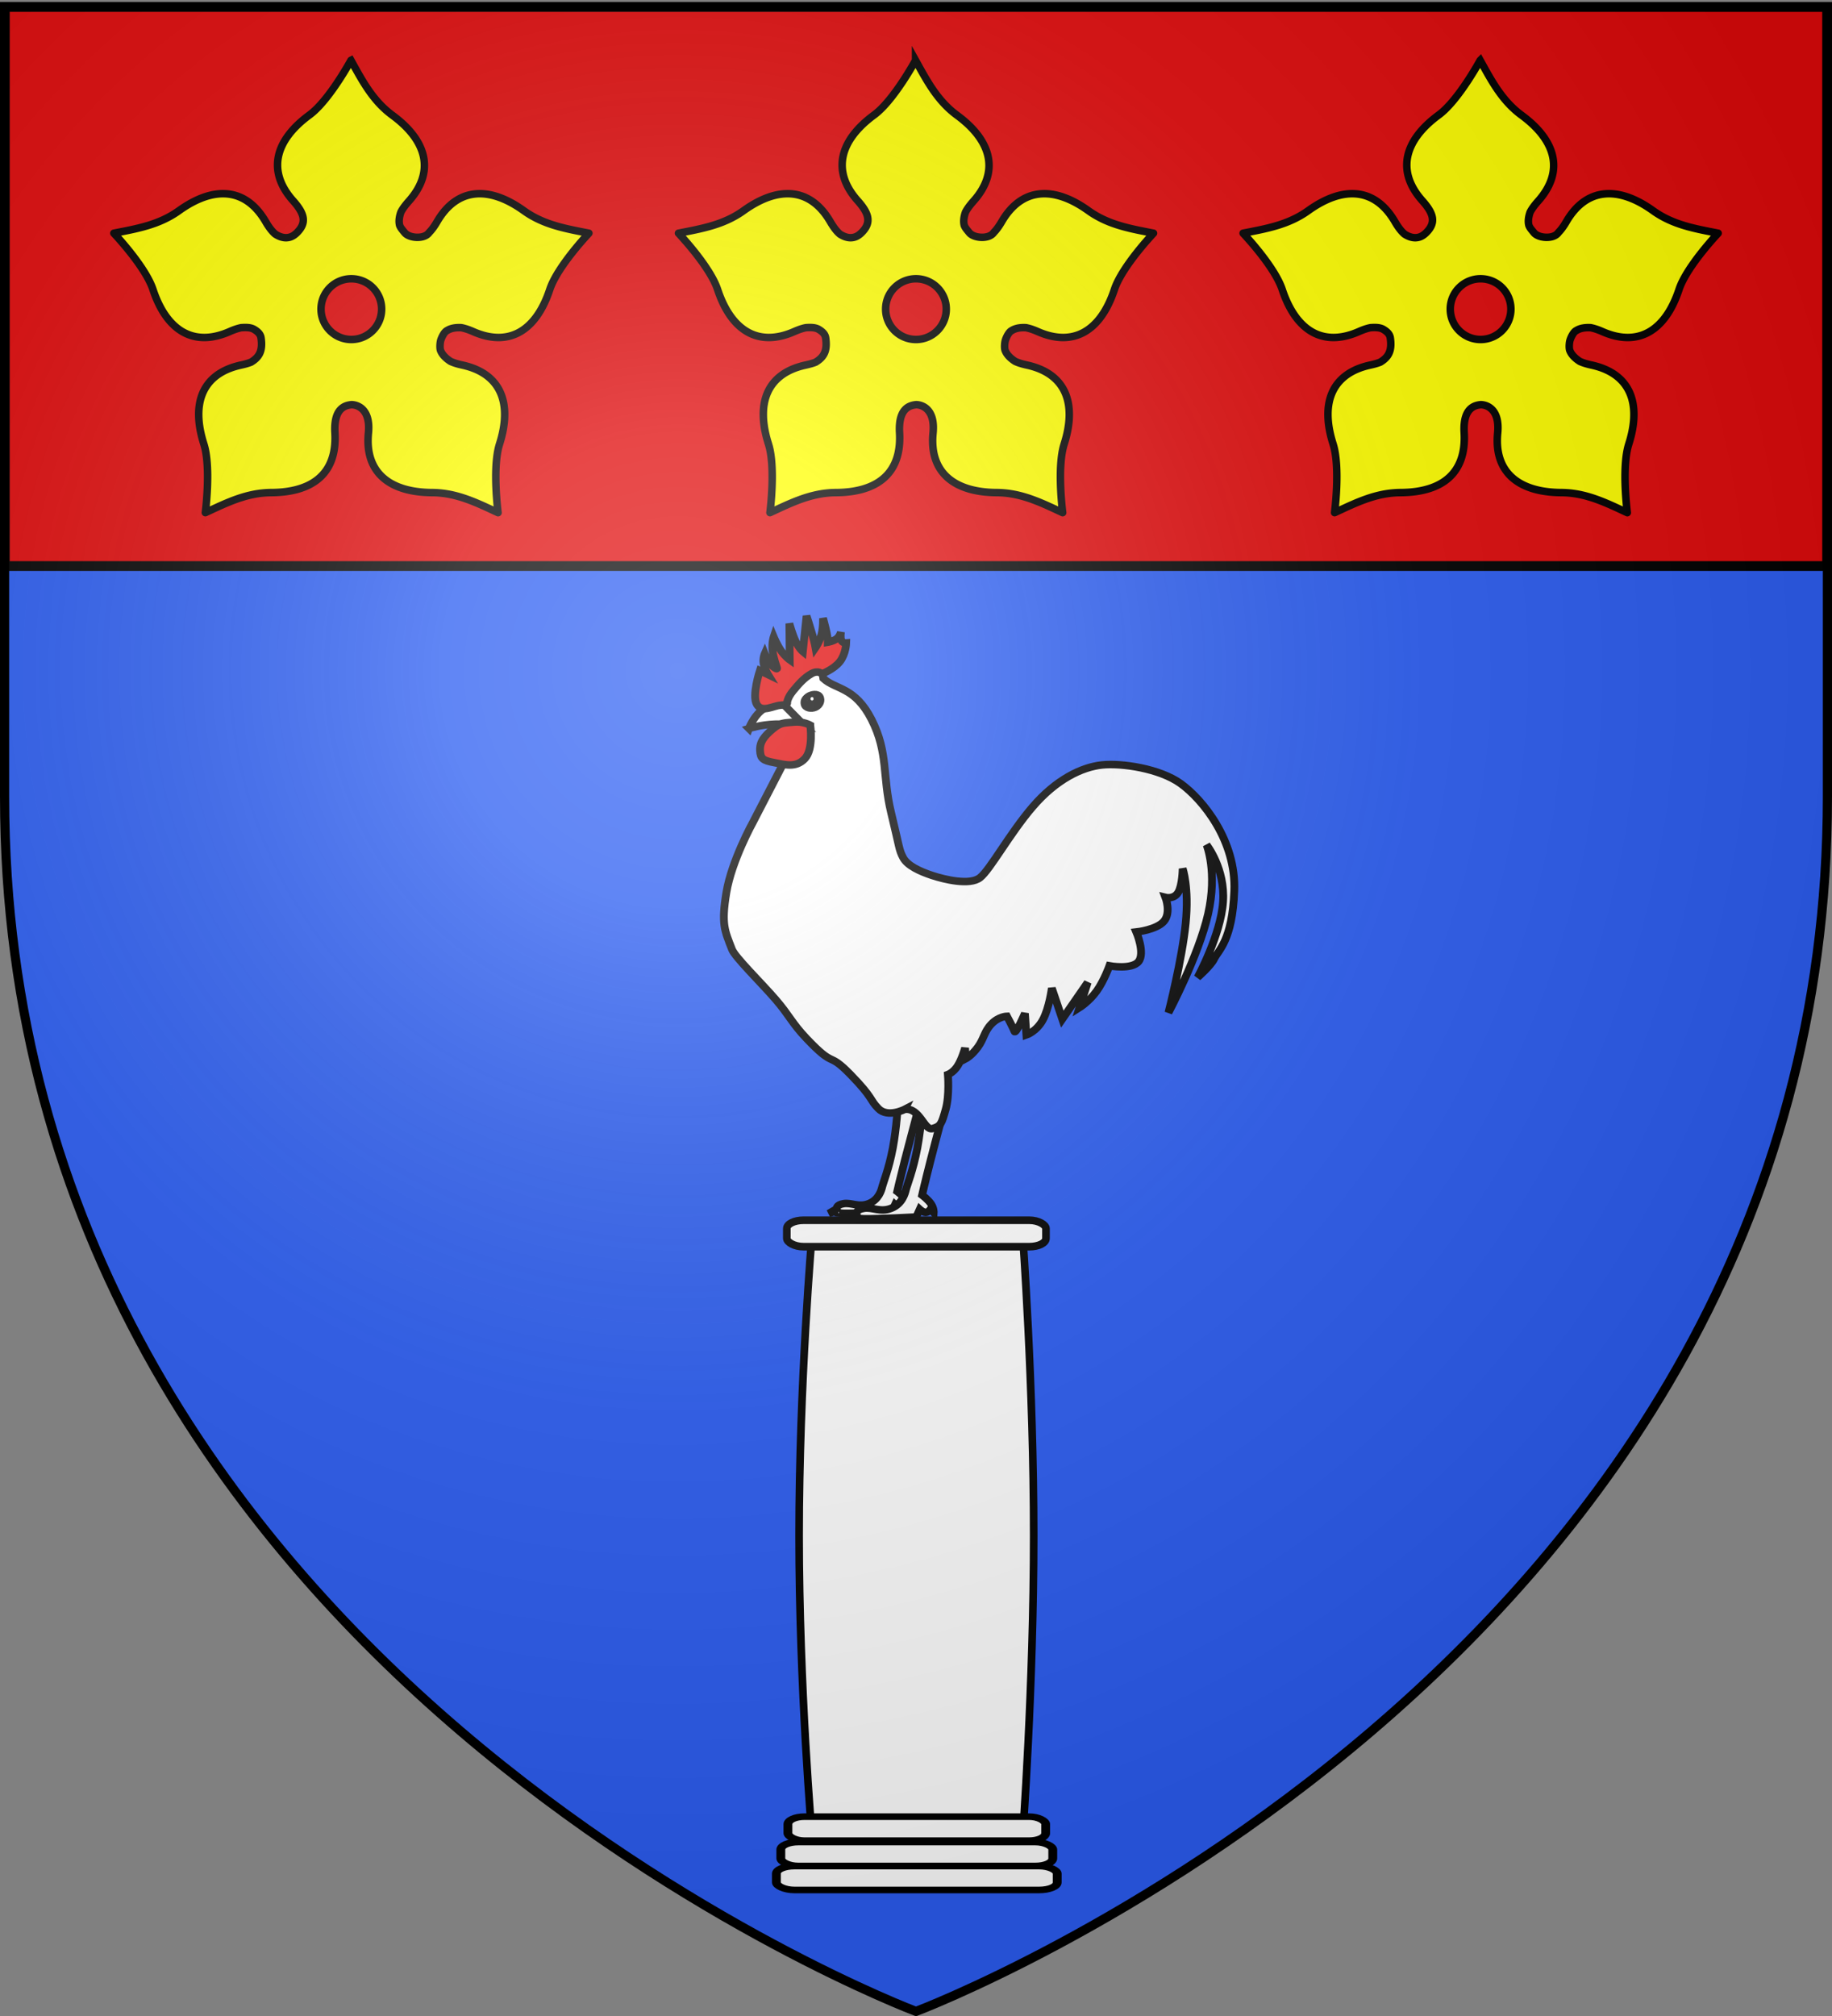
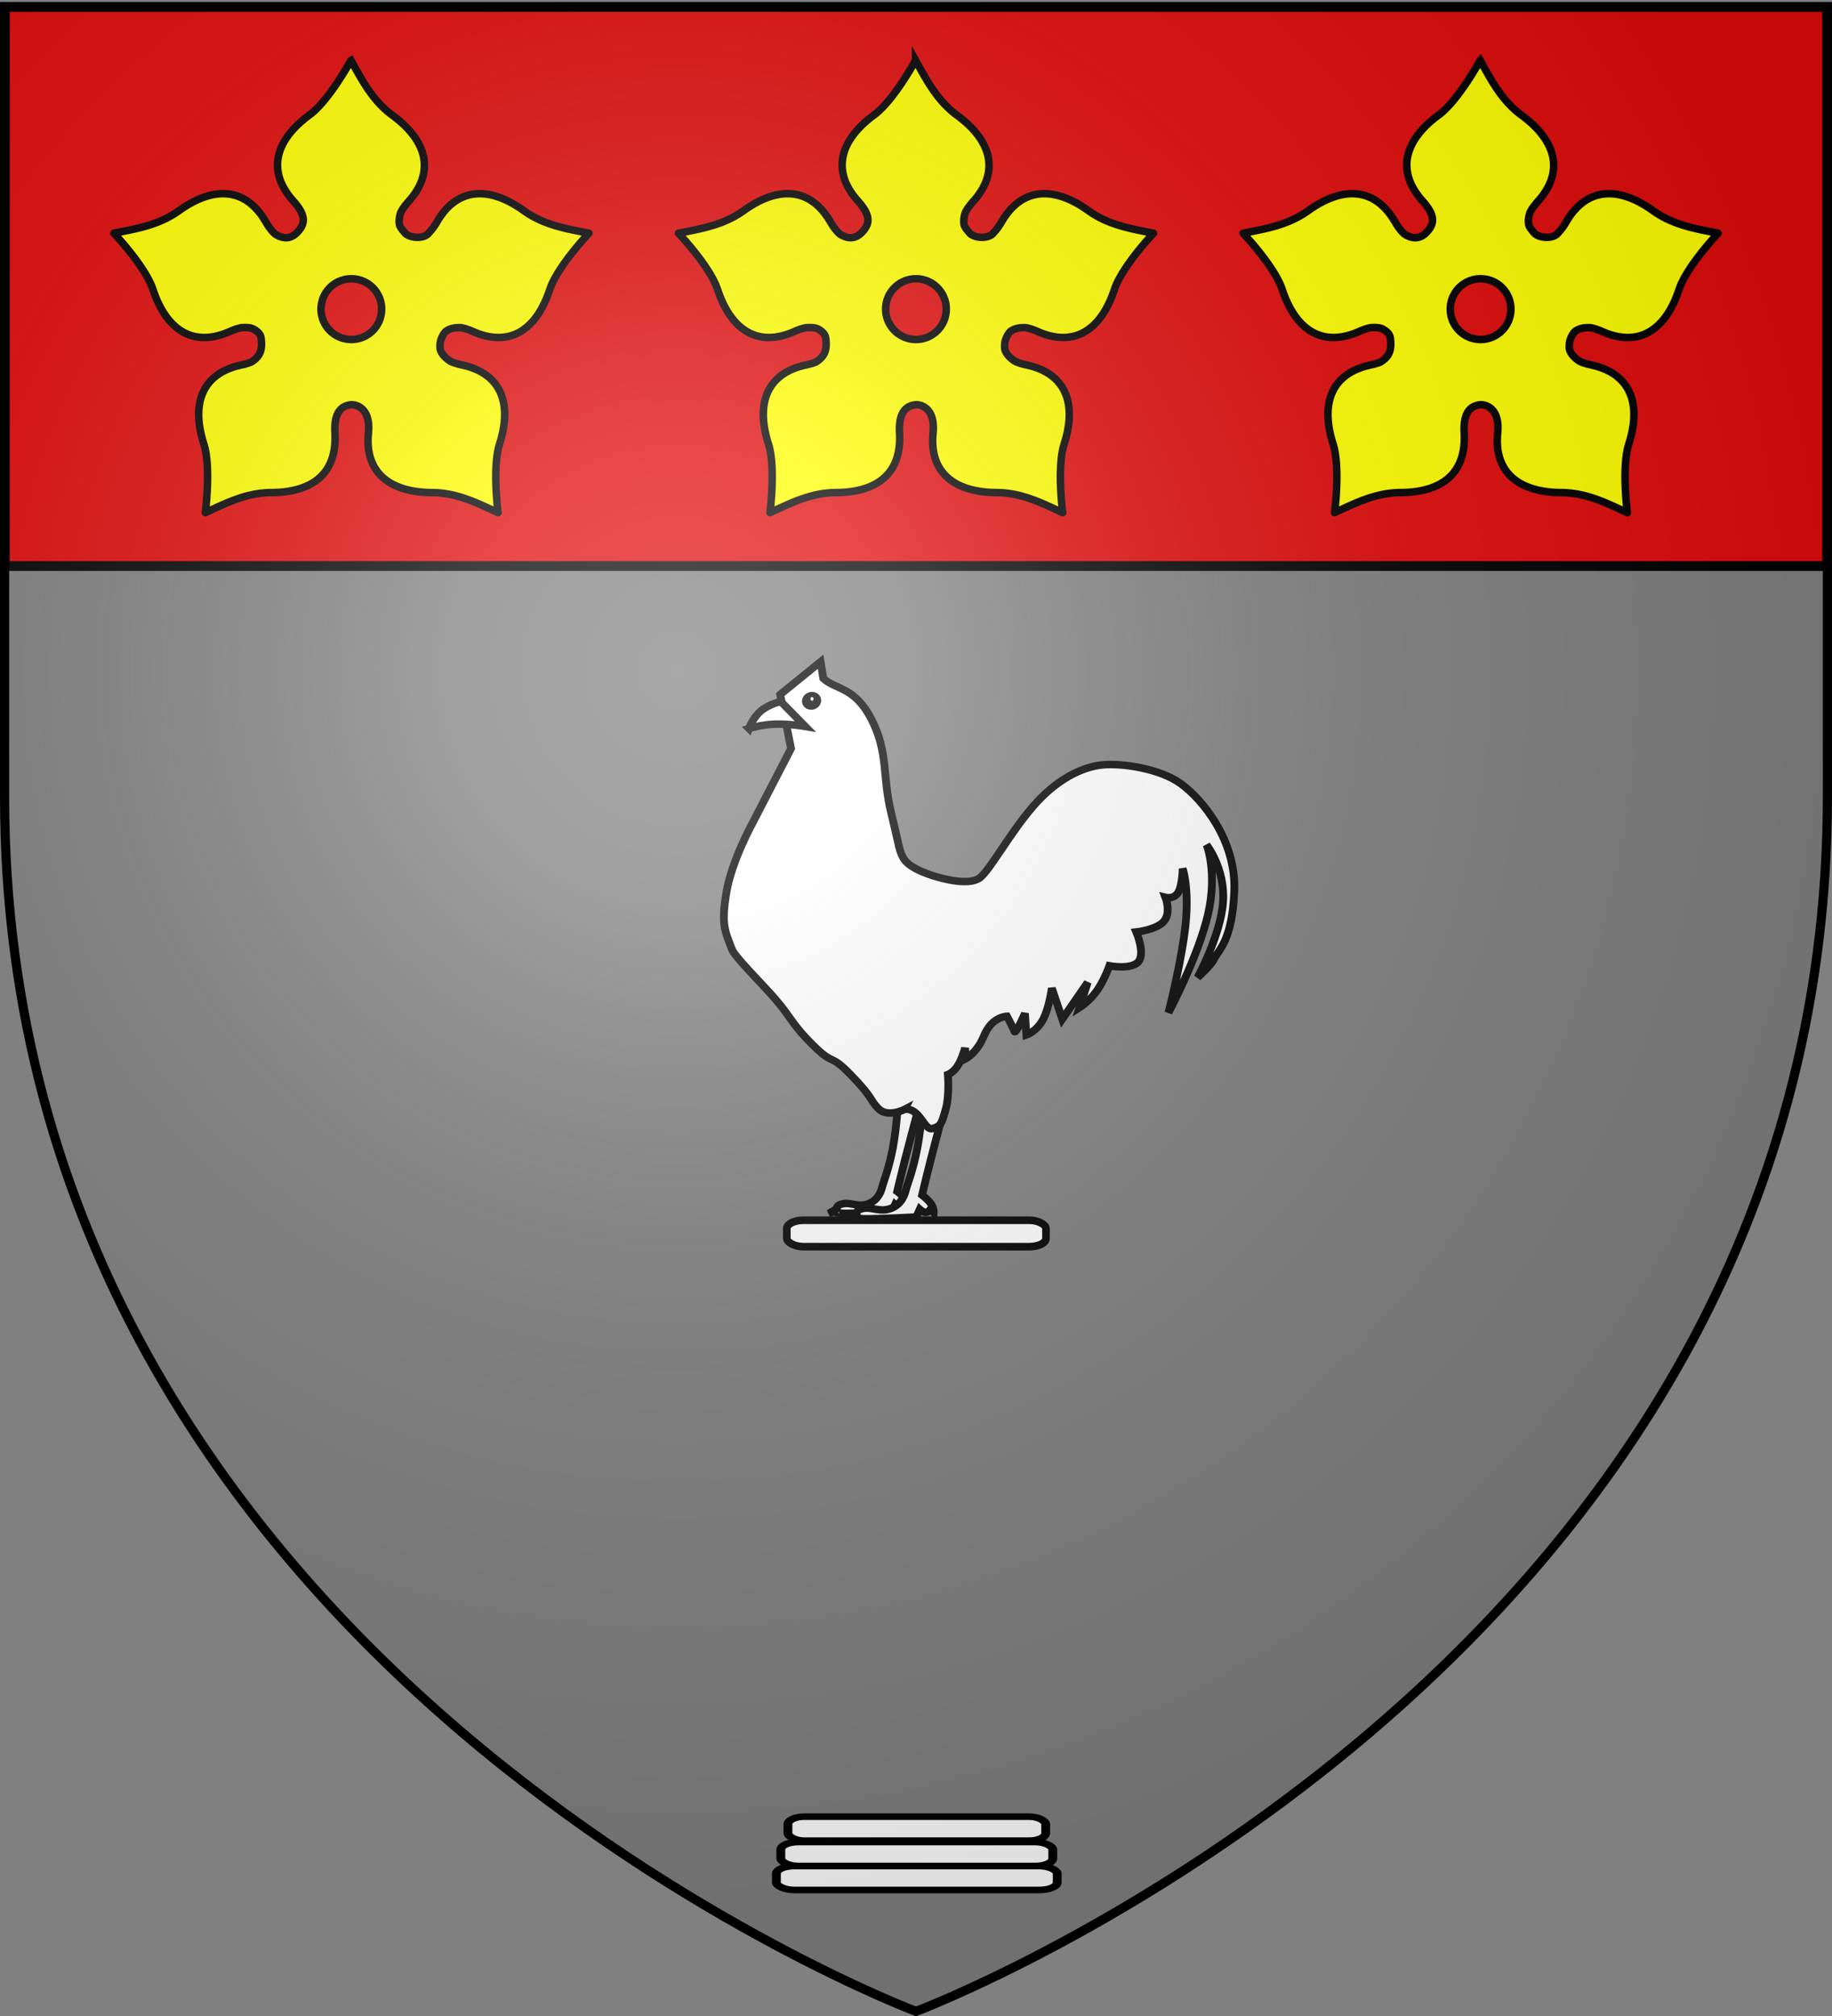
<svg xmlns="http://www.w3.org/2000/svg" xmlns:xlink="http://www.w3.org/1999/xlink" width="600" height="660" version="1.0">
  <rect width="100%" height="100%" fill="#808080" stroke="none" />
  <desc>Flag of Canton of Valais (Wallis)</desc>
  <defs>
    <radialGradient xlink:href="#a" id="b" cx="221.445" cy="226.331" r="300" fx="221.445" fy="226.331" gradientTransform="matrix(1.353 0 0 1.349 -77.63 -85.747)" gradientUnits="userSpaceOnUse" />
    <linearGradient id="a">
      <stop offset="0" style="stop-color:white;stop-opacity:.314" />
      <stop offset=".19" style="stop-color:white;stop-opacity:.251" />
      <stop offset=".6" style="stop-color:#6b6b6b;stop-opacity:.125" />
      <stop offset="1" style="stop-color:black;stop-opacity:.125" />
    </linearGradient>
  </defs>
  <g style="display:inline">
-     <path d="M300 658.5s298.5-112.32 298.5-397.772V2.176H1.5v258.552C1.5 546.18 300 658.5 300 658.5" style="fill:#2b5df2;fill-opacity:1;fill-rule:evenodd;stroke:none;stroke-width:1px;stroke-linecap:butt;stroke-linejoin:miter;stroke-opacity:1" />
-   </g>
+     </g>
  <g style="display:inline">
    <path d="M1.599 2.287V185.31h596.802V2.287z" style="fill:#e20909;fill-opacity:.991;fill-rule:evenodd;stroke:#000;stroke-width:3.198;stroke-linecap:butt;stroke-linejoin:miter;stroke-miterlimit:4;stroke-dasharray:none;stroke-opacity:1;display:inline" />
    <path d="M112.534 19.756c0-.036-7.086 13.104-13.586 17.884-11.436 8.41-13.902 18.503-5.347 28.092 3.969 4.449 4.375 7.317 1.253 10.439-.723.723-1.459 1.188-2.2 1.432-1.672.552-3.365.025-4.887-.946-1.055-.88-2.088-2.235-3.172-4.094-6.476-11.1-16.868-11.86-28.4-3.582-6.554 4.705-13.868 5.91-21.312 7.369-.034-.011 10.281 10.787 12.818 18.446 4.464 13.475 13.31 18.938 25.074 13.765 1.443-.635 2.7-1.06 3.812-1.28 1.492-.103 3.088-.134 4.247.564 1.176.708 2.069 1.534 2.251 2.763.6 4.048-.416 6.203-3.198 7.906q-.038.026-.077.05c-.918.369-2.007.672-3.274.947-12.558 2.73-16.488 12.342-12.179 25.867 2.45 7.688.465 22.492.486 22.463 6.88-3.195 13.5-6.529 21.568-6.575 14.195-.081 21.603-6.761 20.878-19.572-.468-8.265 3.545-9.019 5.475-9.211 2.3.075 6.198 1.765 5.5 9.21-1.284 12.787 6.683 19.492 20.878 19.573 8.068.046 14.689 3.38 21.568 6.575.022.03-1.963-14.775.486-22.463 4.309-13.525.354-23.137-12.204-25.867-1.546-.336-2.808-.724-3.838-1.202-1.463-.948-2.762-2.153-3.3-3.633-.002-.008.002-.018 0-.026-.006-.017-.02-.033-.026-.05-.24-.884-.12-2.515.154-3.327.353-1.046 1.156-2.66 2.072-3.07 1.294-.82 2.963-1.013 4.657-.921 1.124.216 2.397.635 3.863 1.28 11.763 5.172 20.61-.29 25.073-13.766 2.538-7.659 12.853-18.457 12.818-18.446-7.444-1.459-14.757-2.664-21.312-7.369-11.532-8.277-21.923-7.517-28.4 3.582-.881 1.512-1.73 2.67-2.583 3.53-1.508 2.286-6.39 1.944-7.957.18-.993-1.204-1.415-1.668-1.74-2.507-.34-1.353-.1-2.847.41-4.299.553-1.093 1.422-2.277 2.609-3.607 8.555-9.59 6.063-19.708-5.373-28.118-6.5-4.78-9.898-11.357-13.585-17.986zm.127 71.51a9.92 9.92 0 0 1 9.927 9.927c0 5.487-4.439 9.952-9.927 9.952s-9.926-4.465-9.926-9.952a9.92 9.92 0 0 1 9.926-9.927zM297.454 19.756c0-.036-7.085 13.104-13.585 17.884-11.436 8.41-13.903 18.503-5.348 28.092 3.97 4.449 4.376 7.317 1.254 10.439-.723.723-1.46 1.188-2.2 1.432-1.673.552-3.365.025-4.887-.946-1.056-.88-2.088-2.235-3.173-4.094-6.476-11.1-16.867-11.86-28.399-3.582-6.555 4.705-13.868 5.91-21.312 7.369-.034-.011 10.28 10.787 12.818 18.446 4.464 13.475 13.31 18.938 25.073 13.765 1.444-.635 2.7-1.06 3.812-1.28 1.492-.103 3.089-.134 4.247.564 1.177.708 2.07 1.534 2.252 2.763.6 4.048-.416 6.203-3.198 7.906q-.038.026-.077.05c-.918.369-2.007.672-3.275.947-12.557 2.73-16.487 12.342-12.178 25.867 2.449 7.688.464 22.492.486 22.463 6.88-3.195 13.5-6.529 21.568-6.575 14.195-.081 21.603-6.761 20.877-19.572-.468-8.265 3.546-9.019 5.475-9.211 2.3.075 6.198 1.765 5.501 9.21-1.285 12.787 6.683 19.492 20.878 19.573 8.068.046 14.688 3.38 21.568 6.575.021.03-1.964-14.775.486-22.463 4.309-13.525.353-23.137-12.204-25.867-1.547-.336-2.808-.724-3.838-1.202-1.463-.948-2.762-2.153-3.3-3.633-.002-.008.001-.018 0-.026-.007-.017-.021-.033-.026-.05-.24-.884-.12-2.515.153-3.327.354-1.046 1.157-2.66 2.073-3.07 1.294-.82 2.963-1.013 4.656-.921 1.124.216 2.398.635 3.864 1.28 11.763 5.172 20.609-.29 25.073-13.766 2.537-7.659 12.852-18.457 12.818-18.446-7.444-1.459-14.758-2.664-21.312-7.369-11.532-8.277-21.923-7.517-28.4 3.582-.882 1.512-1.731 2.67-2.584 3.53-1.507 2.286-6.389 1.944-7.957.18-.992-1.204-1.414-1.668-1.74-2.507-.339-1.352-.1-2.847.41-4.299.554-1.093 1.423-2.277 2.61-3.607 8.555-9.59 6.063-19.708-5.373-28.118-6.5-4.78-9.899-11.357-13.586-17.986zm.128 71.51a9.92 9.92 0 0 1 9.927 9.927c0 5.487-4.44 9.952-9.927 9.952-5.488 0-9.927-4.465-9.927-9.952a9.92 9.92 0 0 1 9.927-9.927zM482.375 19.756c0-.036-7.085 13.104-13.586 17.884-11.436 8.41-13.902 18.503-5.347 28.092 3.97 4.449 4.375 7.317 1.254 10.439-.724.723-1.46 1.188-2.2 1.432-1.673.552-3.366.025-4.887-.946-1.056-.88-2.089-2.235-3.173-4.094-6.476-11.1-16.867-11.86-28.4-3.582-6.554 4.705-13.868 5.91-21.311 7.369-.035-.011 10.28 10.787 12.818 18.446 4.464 13.475 13.31 18.938 25.073 13.765 1.444-.635 2.7-1.06 3.812-1.28 1.492-.103 3.088-.134 4.247.564 1.176.708 2.07 1.534 2.252 2.763.6 4.048-.416 6.203-3.199 7.906q-.038.026-.076.05c-.918.369-2.008.672-3.275.947-12.558 2.73-16.488 12.342-12.179 25.867 2.45 7.688.465 22.492.487 22.463 6.879-3.195 13.5-6.529 21.568-6.575 14.194-.081 21.602-6.761 20.877-19.572-.468-8.265 3.546-9.019 5.475-9.211 2.3.075 6.198 1.765 5.5 9.21-1.284 12.787 6.683 19.492 20.878 19.573 8.069.046 14.689 3.38 21.568 6.575.022.03-1.963-14.775.486-22.463 4.31-13.525.354-23.137-12.204-25.867-1.546-.336-2.807-.724-3.837-1.202-1.463-.948-2.762-2.153-3.3-3.633-.003-.008 0-.018 0-.026-.007-.017-.022-.033-.026-.05-.24-.884-.12-2.515.153-3.327.353-1.046 1.157-2.66 2.072-3.07 1.295-.82 2.963-1.013 4.657-.921 1.124.216 2.397.635 3.863 1.28 11.764 5.172 20.61-.29 25.073-13.766 2.538-7.659 12.853-18.457 12.818-18.446-7.443-1.459-14.757-2.664-21.312-7.369-11.532-8.277-21.923-7.517-28.399 3.582-.882 1.512-1.731 2.67-2.584 3.53-1.507 2.286-6.39 1.944-7.957.18-.993-1.204-1.415-1.668-1.74-2.507-.34-1.353-.1-2.847.41-4.299.553-1.093 1.423-2.277 2.61-3.607 8.554-9.59 6.062-19.708-5.374-28.118-6.5-4.78-9.898-11.357-13.585-17.986zm.128 71.51a9.92 9.92 0 0 1 9.927 9.927c0 5.487-4.44 9.952-9.927 9.952-5.488 0-9.927-4.465-9.927-9.952a9.92 9.92 0 0 1 9.927-9.927z" style="fill:#ff0;fill-opacity:1;fill-rule:evenodd;stroke:#000;stroke-width:2.456;stroke-linecap:butt;stroke-linejoin:miter;stroke-miterlimit:4;stroke-dasharray:none;stroke-opacity:1" transform="translate(2.405)" />
    <g style="stroke:#000;stroke-width:2.81;stroke-miterlimit:4;stroke-dasharray:none;stroke-opacity:1">
      <path d="M838.012 418.02c0 .264-2.793 10.865-4.662 18.475-1.87 7.61-2.816 11.965-2.816 11.965s2.024 1.561 2.992 3.079c.967 1.517.88 2.991.88 2.991l-1.056-1.232s-.682 1.122-1.584 1.144-2.023-1.056-2.023-1.056l-1.144 2.64s-12.603.725-17.507.616c-4.905-.11-2.112-1.056-2.112-1.056l-3.167 1.143 2.903-1.759s-.418-1.452 2.464-1.936c2.88-.483 5.388 1.496 9.061 0s4.575-5.014 4.927-6.51 2.375-6.576 3.783-14.34 1.847-16.716 1.847-16.716z" style="fill:#fff;fill-opacity:1;fill-rule:evenodd;stroke:#000;stroke-width:2.81;stroke-linecap:butt;stroke-linejoin:miter;stroke-miterlimit:4;stroke-dasharray:none;stroke-opacity:1" transform="matrix(.907 0 0 .873 -459.452 -1.446)" />
      <path d="M847.639 416.793c0 .286-3.03 11.789-5.06 20.046-2.028 8.257-3.054 12.982-3.054 12.982s2.195 1.695 3.246 3.342c1.05 1.646.954 3.245.954 3.245l-1.145-1.336s-.74 1.217-1.719 1.24c-.978.025-2.195-1.145-2.195-1.145l-1.241 2.864s-13.675.788-18.997.668-2.29-1.145-2.29-1.145l-3.437 1.24 3.15-1.909s-.453-1.575 2.673-2.1 5.847 1.623 9.832 0 4.964-5.44 5.346-7.064c.382-1.622 2.577-7.135 4.105-15.56 1.527-8.424 2.004-18.137 2.004-18.137z" style="fill:#fff;fill-opacity:1;fill-rule:evenodd;stroke:#000;stroke-width:2.81;stroke-linecap:butt;stroke-linejoin:miter;stroke-miterlimit:4;stroke-dasharray:none;stroke-opacity:1" transform="matrix(.907 0 0 .873 -459.452 -1.446)" />
      <path d="M833.243 417.665s-6.116 3.297-9.505-.277c-3.344-3.525-1.55-3.688-10.074-12.776-8.525-9.088-5.212-1.82-15.91-13.552-5.348-5.867-6.078-8.54-11.186-14.682s-14.595-15.754-15.692-18.696c-2.652-7.107-3.915-9.417-2.025-21.33 1.89-11.914 9.585-26.325 9.585-26.325l13.77-27.675-3.915-20.25 14.58-12.285.98 6.258c4.49 4.301 11.375 3.019 17.45 15.439s3.847 21.262 7.02 34.83 2.793 13.822 4.32 16.875c1.552 3.105 6.166 5.25 10.53 6.75 4.32 1.485 13.567 3.847 17.28.81 3.668-3.002 10.732-16.572 19.035-26.595 8.479-10.237 17.669-14.845 24.975-15.66 7.005-.783 20.857 1.282 28.484 7.02 7.979 6 20.014 21.397 19.305 40.23-.703 18.684-5.737 22.14-7.29 25.514-1.174 2.553-5.94 6.885-5.94 6.885s8.37-15.93 9.18-28.35-5.94-21.33-5.94-21.33 3.983 10.193.54 25.92-14.31 36.99-14.31 36.99 4.928-19.98 6.21-33.48-1.08-20.52-1.08-20.52-.067 6.21-1.62 8.91c-1.552 2.7-4.59 1.89-4.59 1.89s2.093 5.67-.54 8.91-9.99 4.05-9.99 4.05 3.24 7.898.81 11.07-10.53 1.62-10.53 1.62-1.89 5.535-4.59 9.45-6.21 6.21-6.21 6.21l2.97-9.45-9.18 13.77-3.78-11.61s-.944 7.493-3.24 11.88c-2.294 4.388-5.94 5.67-5.94 5.67l-.54-8.1s-3.34 8.069-3.78 6.75c-.404-1.215-2.7-5.67-2.7-5.67s-3.037.068-5.67 2.97-2.564 5.4-4.86 8.64c-2.294 3.24-4.32 4.32-4.32 4.32l-.27-4.05s-1.147 4.253-2.7 6.75c-1.552 2.498-3.51 3.24-3.51 3.24s.642 7.83-.81 13.095c-1.45 5.265-1.687 6.244-4.724 7.155s-4.57-7.955-10.063-7.208z" style="fill:#fff;fill-opacity:1;fill-rule:evenodd;stroke:#000;stroke-width:2.81;stroke-linecap:butt;stroke-linejoin:miter;stroke-miterlimit:4;stroke-dasharray:none;stroke-opacity:1" transform="matrix(.907 0 0 .873 -459.452 -1.446)" />
      <path d="M777 274.845s1.436-4.057 4.309-6.587 7.183-3.532 7.183-3.532l8.84 9.355s-5.857-1.05-10.94-.86c-5.083.192-9.393 1.624-9.393 1.624z" style="fill:#fff;fill-opacity:1;fill-rule:evenodd;stroke:#000;stroke-width:2.81;stroke-linecap:butt;stroke-linejoin:miter;stroke-miterlimit:4;stroke-dasharray:none;stroke-opacity:1" transform="matrix(.907 0 0 .873 -459.452 -1.446)" />
      <g style="stroke:#000;stroke-width:7.435;stroke-miterlimit:4;stroke-dasharray:none;stroke-opacity:1">
-         <path d="M251.607 232.362c0 4.042-3.6 7.322-8.036 7.322-4.435 0-9.126-3.43-8.035-7.322.778-2.775 2.408-4.228 5.834-5.012 4.324-.989 10.237.97 10.237 5.012z" style="fill:#2b2938;fill-opacity:1;stroke:#000;stroke-width:7.435;stroke-miterlimit:4;stroke-dasharray:none;stroke-opacity:1" transform="matrix(.309 -.143 .149 .297 156.112 195.156)" />
        <path d="M251.607 232.362c0 4.044-3.598 7.322-8.036 7.322s-8.035-3.278-8.035-7.322c0-4.043 3.597-7.321 8.035-7.321s8.036 3.278 8.036 7.321z" style="fill:#000;fill-opacity:.796;stroke:#000;stroke-width:10.792;stroke-miterlimit:4;stroke-dasharray:none;stroke-opacity:1" transform="matrix(.213 -.099 .102 .205 190.221 205.918)" />
-         <path d="M251.607 232.362c0 4.044-3.598 7.322-8.036 7.322s-8.035-3.278-8.035-7.322c0-4.043 3.597-7.321 8.035-7.321s8.036 3.278 8.036 7.321z" style="fill:#fff;fill-opacity:1;stroke:#000;stroke-width:49.077;stroke-miterlimit:4;stroke-dasharray:none;stroke-opacity:1" transform="matrix(.052 0 0 .05 252.2 217.63)" />
        <path d="M251.607 232.362c0 4.044-3.598 7.322-8.036 7.322s-8.035-3.278-8.035-7.322c0-4.043 3.597-7.321 8.035-7.321s8.036 3.278 8.036 7.321z" style="fill:#fff;fill-opacity:1;stroke:#000;stroke-width:35.534;stroke-miterlimit:4;stroke-dasharray:none;stroke-opacity:1" transform="matrix(.063 0 0 .078 250.61 210.646)" />
      </g>
-       <path d="M799.146 273.604s1.264 9.092-2.005 12.6-7.04 2.22-11.073 1.432c-4.033-.787-4.916-1.456-5.06-4.582s1.456-5.274 4.487-7.923c3.03-2.649 4.224-2.291 7.637-2.673s6.014 1.146 6.014 1.146zM788.496 266.114c-2.734.168-6.75 2.97-8.64-.27s1.08-12.69 1.08-12.69l2.97 1.485s-1.317-2.228-1.62-4.185c-.304-1.958.405-3.645.405-3.645s.91 2.43 2.025 3.78c1.113 1.35 2.565 2.295 2.43 1.62s-1.317-3.68-1.62-6.615c-.304-2.937.405-5.13.405-5.13s1.248 3.105 2.7 5.265c1.45 2.16 3.105 3.375 3.105 3.375l-.135-13.635s1.08 4.117 2.295 6.75 2.565 3.78 2.565 3.78l1.35-13.365s1.35 4.32 2.16 7.29 1.08 4.59 1.08 4.59 1.485-2.228 2.16-4.995.54-6.075.54-6.075.91 3.408 1.35 5.67c.438 2.26.405 3.375.405 3.375s2.058-.372 3.24-1.35c1.18-.98 1.485-2.565 1.485-2.565s-.338 2.193.135 3.24c.472 1.046 1.755.945 1.755.945s-.102 4.117-2.295 7.02-6.48 4.59-6.48 4.59-1.317-1.587-3.915 0c-2.6 1.586-4.32 3.645-6.48 6.345s-2.16 4.455-2.16 4.455.438.776-2.295.945z" style="fill:#df0000;fill-opacity:1;fill-rule:evenodd;stroke:#000;stroke-width:2.81;stroke-linecap:butt;stroke-linejoin:miter;stroke-miterlimit:4;stroke-dasharray:none;stroke-opacity:1" transform="matrix(.907 0 0 .873 -459.452 -1.446)" />
    </g>
    <g style="stroke:#000;stroke-opacity:1;stroke-width:2.32;stroke-miterlimit:4;stroke-dasharray:none" transform="translate(-13.848 -41.176)scale(1.078)">
-       <path d="M259.553 413.074h63.977s3.367 45.737 3.367 91.475-3.367 91.475-3.367 91.475h-63.977s-3.928-45.738-3.928-91.475c0-45.738 3.928-91.475 3.928-91.475z" style="fill:#fff;fill-opacity:1;stroke:#000;stroke-width:2.32;stroke-miterlimit:4;stroke-opacity:1;stroke-dasharray:none" />
      <rect width="78.738" height="8.027" x="251.892" y="408.779" rx="5.047" ry="2.509" style="fill:#fff;fill-opacity:1;stroke:#000;stroke-width:2.32;stroke-miterlimit:4;stroke-dasharray:none;stroke-opacity:1" />
      <g style="stroke:#000;stroke-opacity:1;stroke-width:2.774;stroke-miterlimit:4;stroke-dasharray:none" transform="matrix(.969 0 0 .722 7.79 170.312)">
        <rect width="88.047" height="10.041" x="248.64" y="601.947" rx="5.644" ry="3.138" style="fill:#fff;fill-opacity:1;stroke:#000;stroke-width:2.774;stroke-miterlimit:4;stroke-dasharray:none;stroke-opacity:1" />
        <rect width="85.263" height="10.063" x="250.032" y="591.834" rx="5.466" ry="3.145" style="fill:#fff;fill-opacity:1;stroke:#000;stroke-width:2.774;stroke-miterlimit:4;stroke-dasharray:none;stroke-opacity:1" />
        <rect width="80.81" height="10.099" x="252.259" y="581.153" rx="5.18" ry="3.156" style="fill:#fff;fill-opacity:1;stroke:#000;stroke-width:2.774;stroke-miterlimit:4;stroke-dasharray:none;stroke-opacity:1" />
      </g>
    </g>
  </g>
  <path d="M300 658.5s298.5-112.32 298.5-397.772V2.176H1.5v258.552C1.5 546.18 300 658.5 300 658.5" style="opacity:1;fill:url(#b);fill-opacity:1;fill-rule:evenodd;stroke:none;stroke-width:1px;stroke-linecap:butt;stroke-linejoin:miter;stroke-opacity:1" />
  <path d="M300 658.5S1.5 546.18 1.5 260.728V2.176h597v258.552C598.5 546.18 300 658.5 300 658.5z" style="opacity:1;fill:none;fill-opacity:1;fill-rule:evenodd;stroke:#000;stroke-width:3;stroke-linecap:butt;stroke-linejoin:miter;stroke-miterlimit:4;stroke-dasharray:none;stroke-opacity:1" />
</svg>